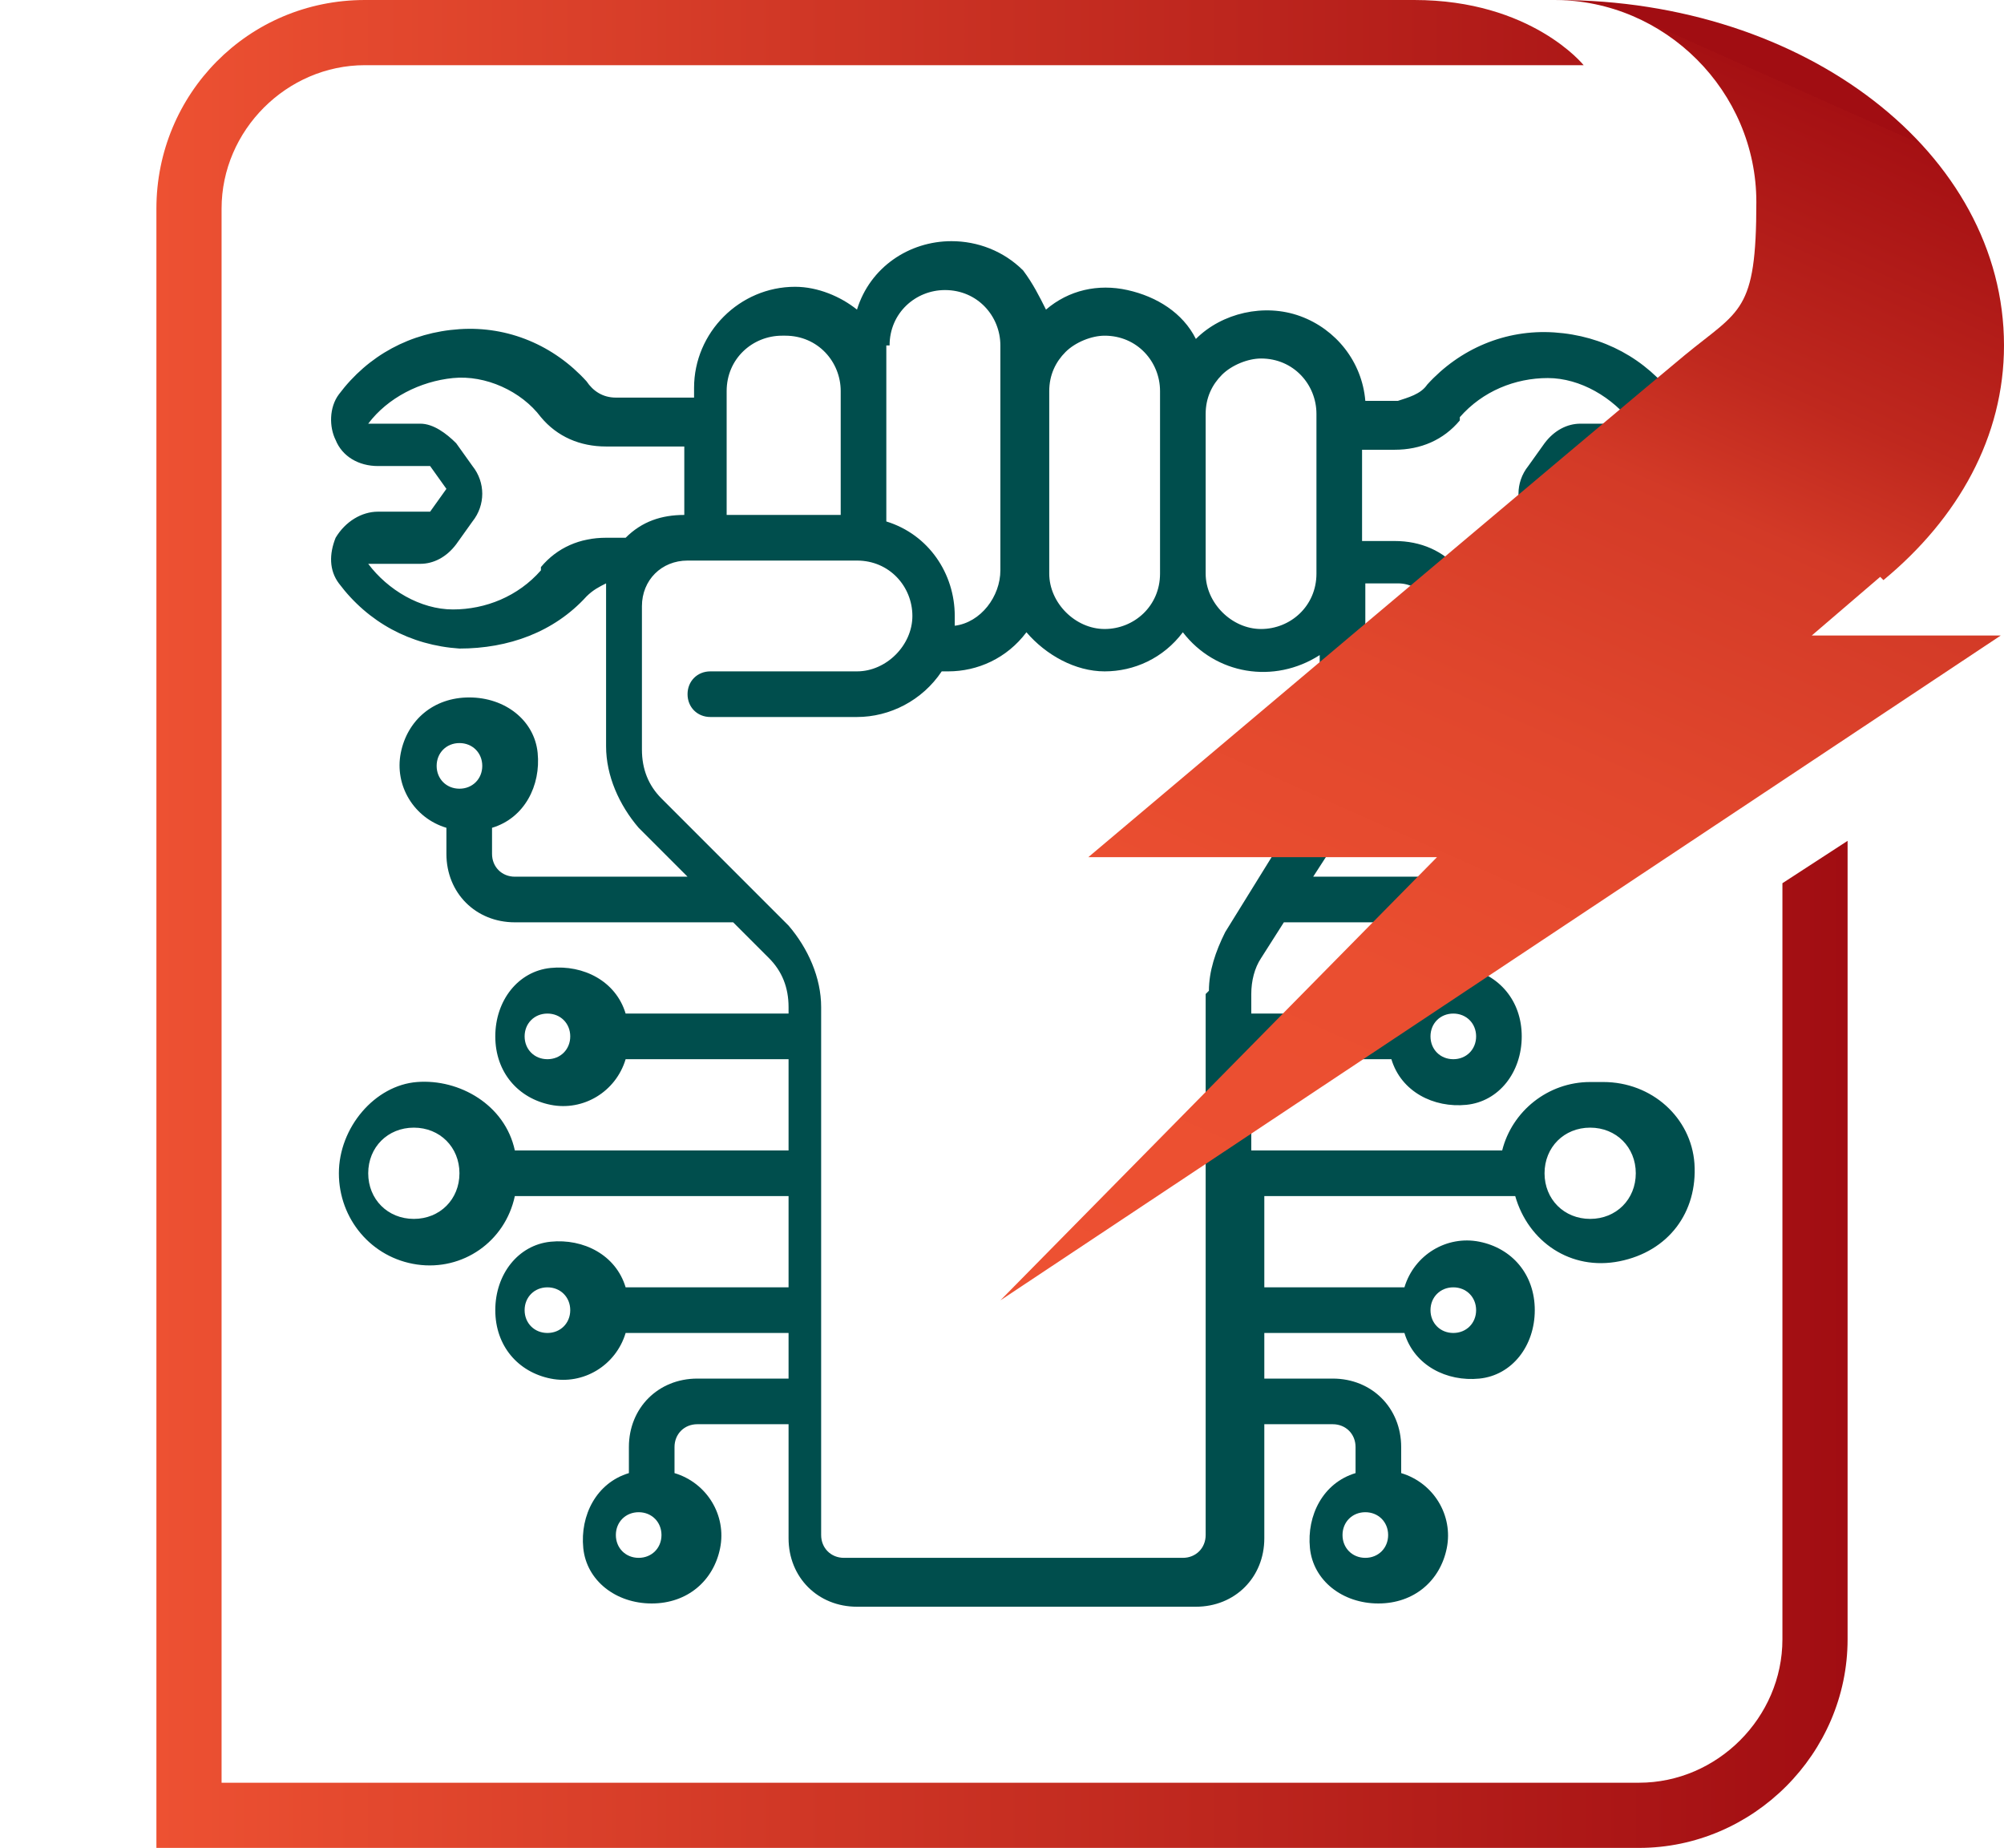
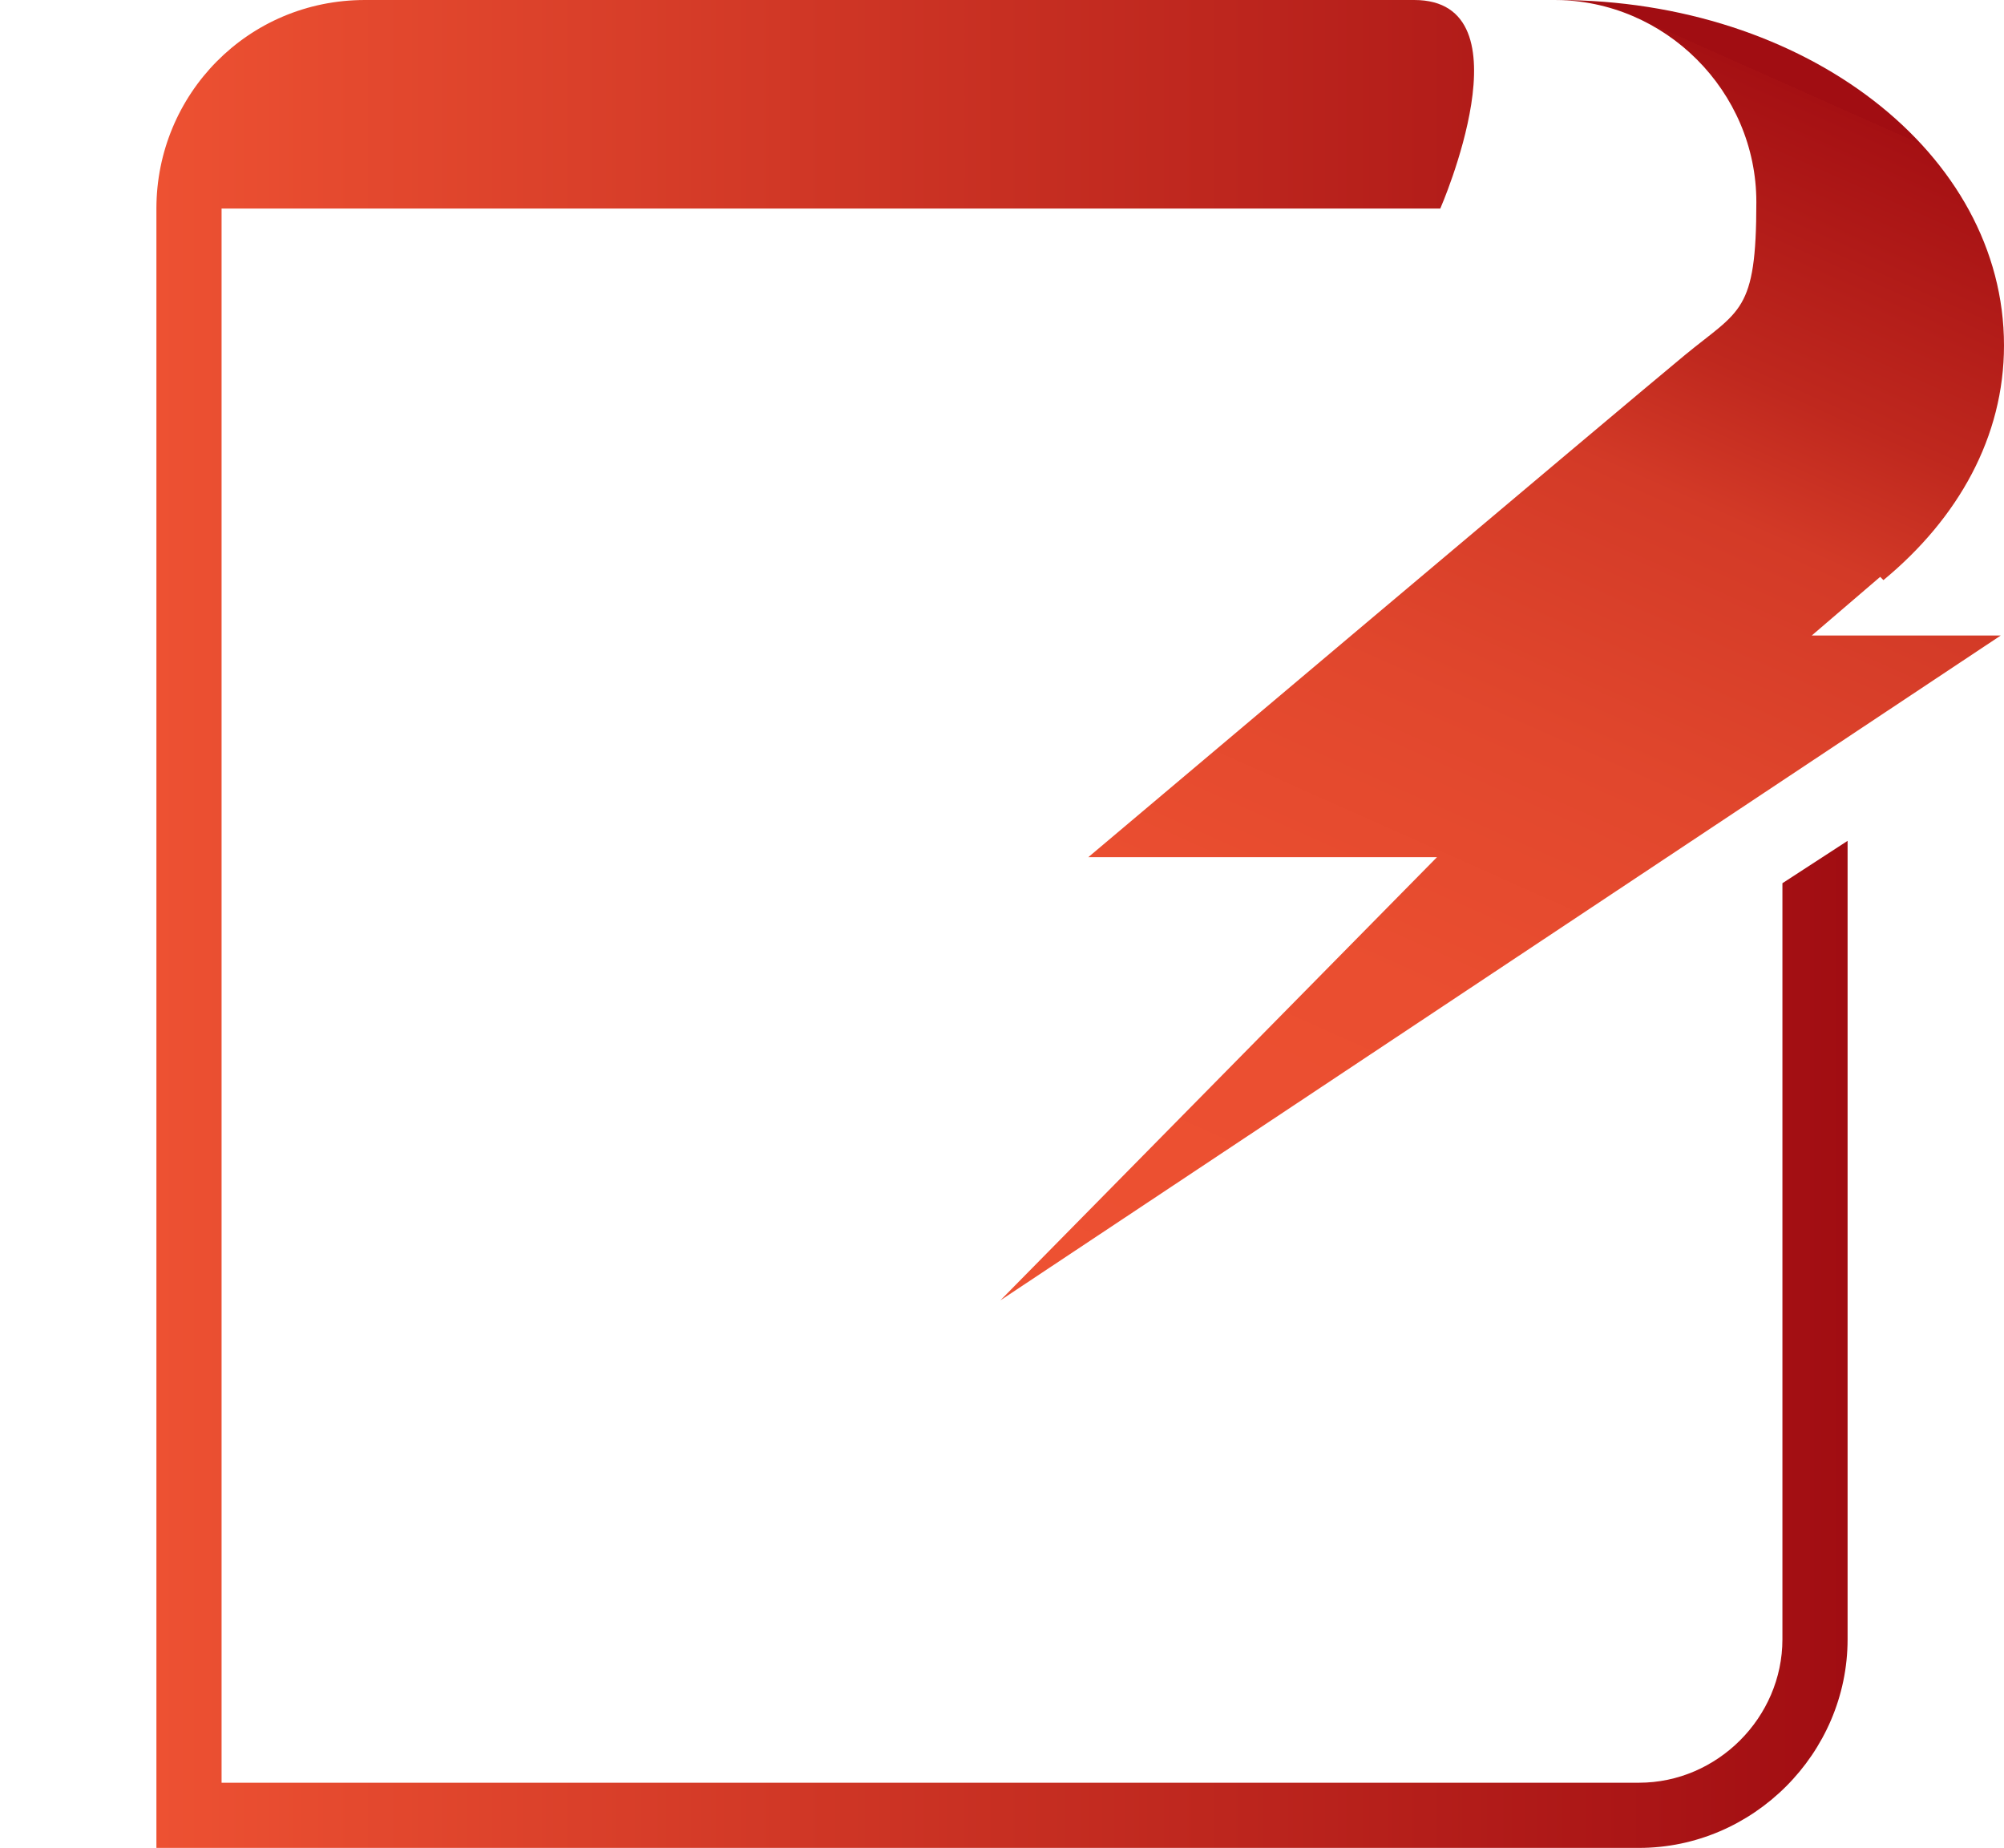
<svg xmlns="http://www.w3.org/2000/svg" id="Layer_1" viewBox="0 0 61.5 56.7">
  <defs>
    <style>      .st0 {        fill: url(#linear-gradient1);      }      .st1 {        fill: #004e4d;      }      .st2 {        fill: url(#linear-gradient);      }    </style>
    <linearGradient id="linear-gradient" x1="4.8" y1="28.3" x2="56.7" y2="28.3" gradientUnits="userSpaceOnUse">
      <stop offset="0" stop-color="#ed5132" />
      <stop offset="1" stop-color="#a10d12" />
    </linearGradient>
    <linearGradient id="linear-gradient1" x1="38.7" y1="42.5" x2="56.2" y2="3.2" gradientUnits="userSpaceOnUse">
      <stop offset="0" stop-color="#ed5132" />
      <stop offset=".3" stop-color="#ea4e30" />
      <stop offset=".5" stop-color="#e1472d" />
      <stop offset=".7" stop-color="#d33a27" />
      <stop offset=".8" stop-color="#bf281e" />
      <stop offset="1" stop-color="#a51013" />
      <stop offset="1" stop-color="#a10d12" />
    </linearGradient>
  </defs>
  <g id="Page-1">
    <g id="_x30_84---Technology-Repair-Person">
-       <path id="Shape" class="st1" d="M48.8,33.2c-1.3,0-2.4.9-2.7,2.1h-7.7v-2.8h4.3c.3,1,1.3,1.5,2.3,1.4s1.7-1,1.7-2.1-.7-1.9-1.7-2.1-2,.4-2.3,1.4h-4.3v-.6c0-.4.1-.8.3-1.1l.7-1.1h6.7c1.2,0,2.1-.9,2.1-2.1v-.8c1-.3,1.5-1.3,1.4-2.3s-1-1.7-2.1-1.7-1.9.7-2.1,1.7.4,2,1.4,2.3v.8c0,.4-.3.7-.7.7h-5.8l1.1-1.7c.3-.6.5-1.2.5-1.8v-5.5h1c.4,0,.7.2.9.5,1,1.1,2.4,1.7,3.9,1.6s2.8-.8,3.7-2c.3-.4.3-1,.1-1.4-.2-.5-.7-.8-1.3-.8h-1.6l-.5-.7.5-.7h1.6c.5,0,1-.3,1.3-.8.2-.5.2-1-.1-1.4-.9-1.2-2.2-1.9-3.7-2s-2.9.5-3.9,1.6c-.2.3-.6.4-.9.5h-1c-.1-1.2-.9-2.2-2-2.6-1.1-.4-2.4-.1-3.2.7-.4-.8-1.2-1.3-2.1-1.5s-1.8,0-2.5.6c-.2-.4-.4-.8-.7-1.2-.6-.6-1.4-.9-2.2-.9-1.3,0-2.5.8-2.9,2.1-.5-.4-1.2-.7-1.9-.7-1.7,0-3.1,1.4-3.1,3.1v.3h-2.4c-.4,0-.7-.2-.9-.5-1-1.1-2.4-1.7-3.9-1.6s-2.8.8-3.7,2c-.3.4-.3,1-.1,1.4.2.5.7.8,1.3.8h1.6l.5.7-.5.7h-1.6c-.5,0-1,.3-1.3.8-.2.5-.2,1,.1,1.4.9,1.2,2.2,1.9,3.7,2,1.5,0,2.9-.5,3.9-1.6.2-.2.4-.3.6-.4,0,.2,0,.4,0,.6v4.4c0,.9.4,1.8,1,2.5l1.5,1.5h-5.3c-.4,0-.7-.3-.7-.7v-.8c1-.3,1.5-1.3,1.4-2.3s-1-1.7-2.1-1.7-1.9.7-2.1,1.7.4,2,1.4,2.3v.8c0,1.2.9,2.1,2.1,2.1h6.7l1.1,1.1c.4.4.6.9.6,1.5v.2h-5c-.3-1-1.3-1.5-2.3-1.4s-1.7,1-1.7,2.1.7,1.9,1.7,2.1,2-.4,2.3-1.4h5v2.8h-8.4c-.3-1.4-1.7-2.2-3-2.1s-2.4,1.4-2.4,2.8,1,2.6,2.4,2.8c1.4.2,2.7-.7,3-2.1h8.4v2.8h-5c-.3-1-1.3-1.5-2.3-1.4s-1.7,1-1.7,2.1.7,1.9,1.7,2.1,2-.4,2.3-1.4h5v1.4h-2.8c-1.2,0-2.1.9-2.1,2.1v.8c-1,.3-1.5,1.3-1.4,2.3s1,1.7,2.1,1.7,1.9-.7,2.1-1.7-.4-2-1.4-2.3v-.8c0-.4.3-.7.7-.7h2.8v3.5c0,1.2.9,2.1,2.1,2.1h10.4c1.2,0,2.1-.9,2.1-2.1v-3.5h2.1c.4,0,.7.3.7.7v.8c-1,.3-1.5,1.3-1.4,2.3s1,1.7,2.1,1.7,1.9-.7,2.1-1.7-.4-2-1.4-2.3v-.8c0-1.2-.9-2.1-2.1-2.1h-2.1v-1.4h4.3c.3,1,1.3,1.5,2.3,1.4s1.7-1,1.7-2.1-.7-1.9-1.7-2.1-2,.4-2.3,1.4h-4.3v-2.8h7.7c.4,1.4,1.7,2.3,3.2,2s2.4-1.5,2.3-3c-.1-1.4-1.3-2.5-2.8-2.5h0ZM44.6,31.1c.4,0,.7.3.7.7s-.3.7-.7.7-.7-.3-.7-.7.3-.7.7-.7ZM47.4,22.8c.4,0,.7.3.7.7s-.3.7-.7.7-.7-.3-.7-.7.3-.7.7-.7ZM14.1,22.8c.4,0,.7.3.7.7s-.3.7-.7.7-.7-.3-.7-.7.3-.7.7-.7ZM16.8,32.5c-.4,0-.7-.3-.7-.7s.3-.7.7-.7.7.3.7.7-.3.7-.7.7ZM12.7,37.4c-.8,0-1.4-.6-1.4-1.4s.6-1.4,1.4-1.4,1.4.6,1.4,1.4-.6,1.4-1.4,1.4ZM16.8,40.9c-.4,0-.7-.3-.7-.7s.3-.7.7-.7.7.3.7.7-.3.7-.7.7ZM19.6,47.8c-.4,0-.7-.3-.7-.7s.3-.7.7-.7.7.3.7.7-.3.7-.7.7ZM41.9,47.8c-.4,0-.7-.3-.7-.7s.3-.7.7-.7.7.3.7.7-.3.7-.7.7ZM44.6,39.5c.4,0,.7.3.7.7s-.3.7-.7.7-.7-.3-.7-.7.3-.7.7-.7ZM44.8,12.8c.7-.8,1.7-1.2,2.7-1.2s2,.6,2.6,1.4h-1.6c-.4,0-.8.2-1.1.6l-.5.7c-.4.5-.4,1.2,0,1.7l.5.7c.3.3.7.6,1.1.6h1.6c-.6.8-1.6,1.3-2.6,1.4s-2.1-.4-2.7-1.2c-.5-.6-1.2-.9-2-.9h-1v-2.8h1c.8,0,1.5-.3,2-.9h0ZM38.7,11c1,0,1.7.8,1.7,1.7v4.9c0,1-.8,1.7-1.7,1.7s-1.7-.8-1.7-1.7v-4.9c0-.5.2-.9.5-1.2.3-.3.8-.5,1.2-.5h0ZM33.9,10.3c1,0,1.7.8,1.7,1.7v5.6c0,1-.8,1.7-1.7,1.7s-1.7-.8-1.7-1.7v-5.6c0-.5.2-.9.5-1.2.3-.3.8-.5,1.2-.5h0ZM27.3,10.6c0-1,.8-1.7,1.7-1.7,1,0,1.7.8,1.7,1.7v6.9c0,.8-.6,1.6-1.4,1.7,0-.1,0-.2,0-.3,0-1.3-.8-2.5-2.1-2.9v-5.4ZM24.1,10.3c1,0,1.7.8,1.7,1.7v3.8h-3.5v-3.8c0-1,.8-1.7,1.7-1.7h0ZM16.6,17.5c-.7.8-1.7,1.2-2.7,1.2s-2-.6-2.6-1.4h1.6c.4,0,.8-.2,1.1-.6l.5-.7c.4-.5.4-1.2,0-1.7l-.5-.7c-.3-.3-.7-.6-1.1-.6h-1.6c.6-.8,1.6-1.3,2.6-1.4s2.1.4,2.7,1.2c.5.6,1.2.9,2,.9h2.4v2.1c-.7,0-1.3.2-1.8.7h-.6c-.8,0-1.5.3-2,.9h0ZM37,30.5v16.6c0,.4-.3.7-.7.7h-10.4c-.4,0-.7-.3-.7-.7v-16.2c0-.9-.4-1.8-1-2.5l-3.9-3.9c-.4-.4-.6-.9-.6-1.5v-4.4c0-.8.6-1.4,1.4-1.4h5.2c1,0,1.7.8,1.7,1.7s-.8,1.7-1.7,1.7h-4.5c-.4,0-.7.3-.7.7s.3.7.7.7h4.5c1,0,2-.5,2.6-1.4,0,0,.1,0,.2,0,.9,0,1.8-.4,2.4-1.2.6.7,1.5,1.2,2.4,1.2s1.8-.4,2.4-1.2c1,1.3,2.8,1.6,4.2.7v3.2c0,.4-.1.8-.3,1.1l-2.6,4.2c-.3.6-.5,1.2-.5,1.8h0ZM48.8,37.4c-.8,0-1.4-.6-1.4-1.4s.6-1.4,1.4-1.4,1.4.6,1.4,1.4c0,.8-.6,1.4-1.4,1.4Z" />
-     </g>
+       </g>
  </g>
-   <path class="st2" d="M46.8,0h0M54.7,27.1v23.2c0,2.4-2,4.4-4.4,4.4H6.8V6.4c0-2.4,2-4.4,4.4-4.4h37.4S47,0,43.4,0H11.2C7.6,0,4.8,2.9,4.8,6.4v50.3h45.5c3.5,0,6.4-2.9,6.4-6.4v-24.5l-2,1.3Z" />
+   <path class="st2" d="M46.8,0h0M54.7,27.1v23.2c0,2.4-2,4.4-4.4,4.4H6.8V6.4h37.4S47,0,43.4,0H11.2C7.6,0,4.8,2.9,4.8,6.4v50.3h45.5c3.5,0,6.4-2.9,6.4-6.4v-24.5l-2,1.3Z" />
  <path class="st0" d="M57.8,17.8h0c2.3-1.9,3.7-4.4,3.7-7.2C61.5,4.7,55.4,0,47.8,0s0,0-.1,0c3.4,0,6.2,2.8,6.2,6.2s-.5,3.3-2.2,4.7c-1.7,1.4-18.3,15.4-18.3,15.4h10.7l-13.4,13.6h0s30.7-20.4,30.7-20.4h-5.8l2.1-1.8Z" />
</svg>